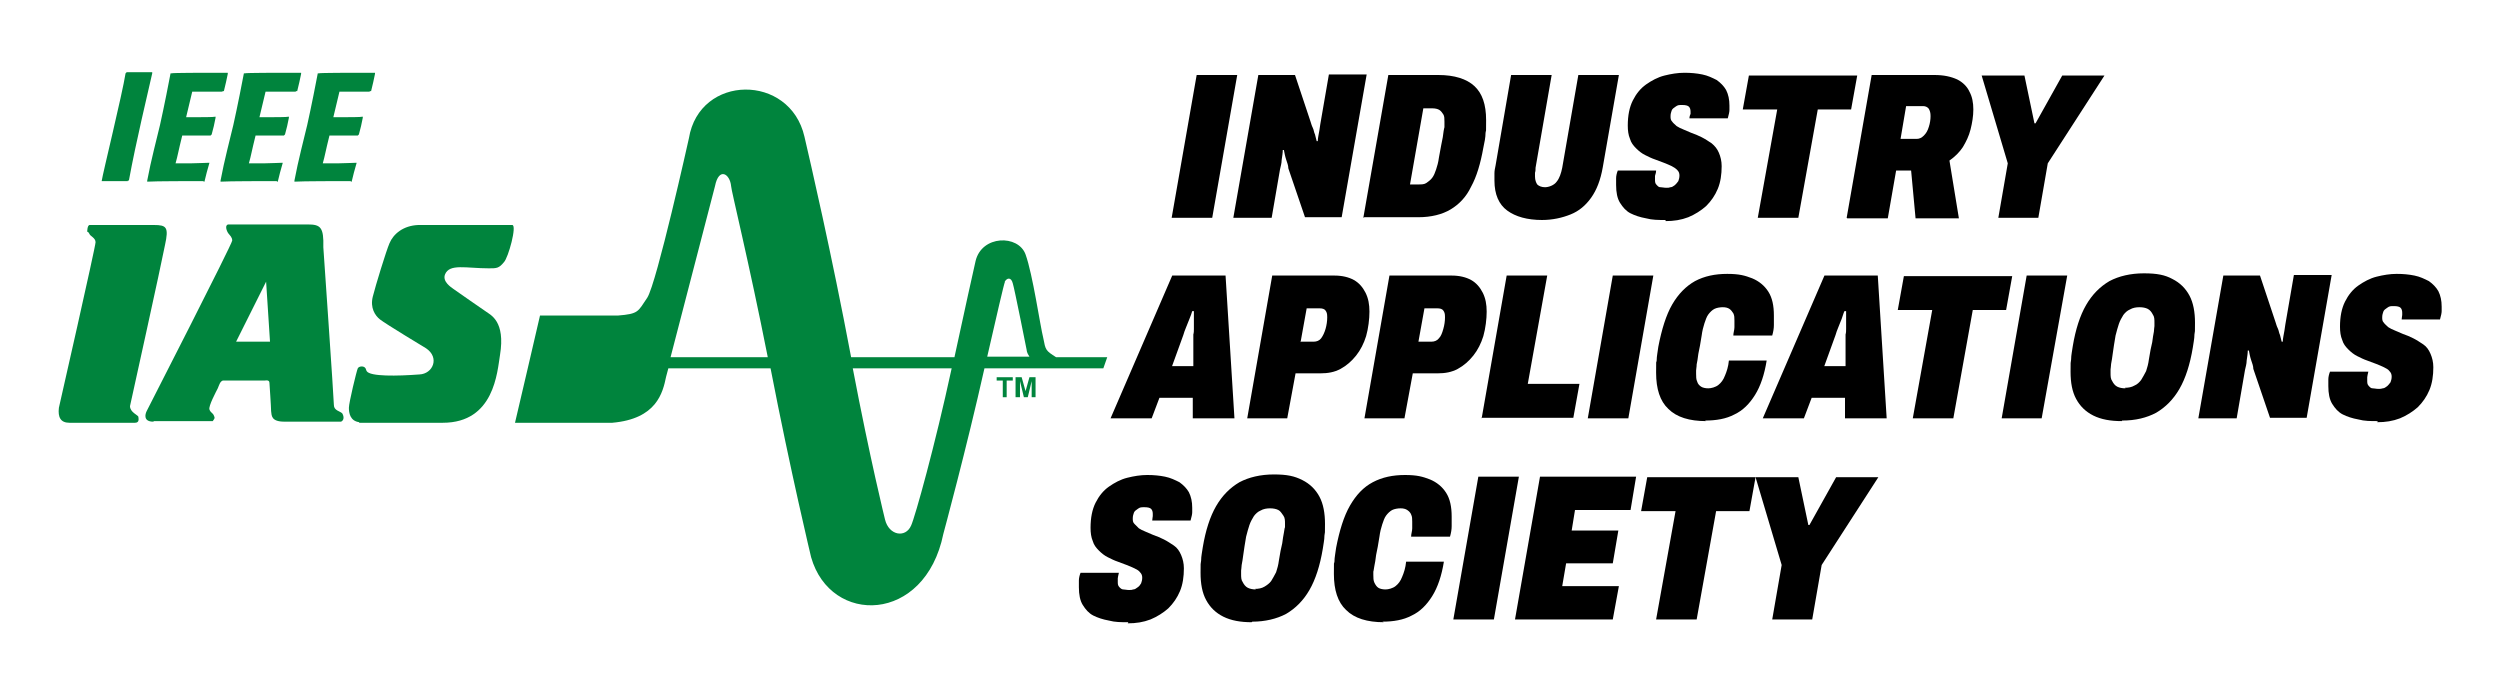
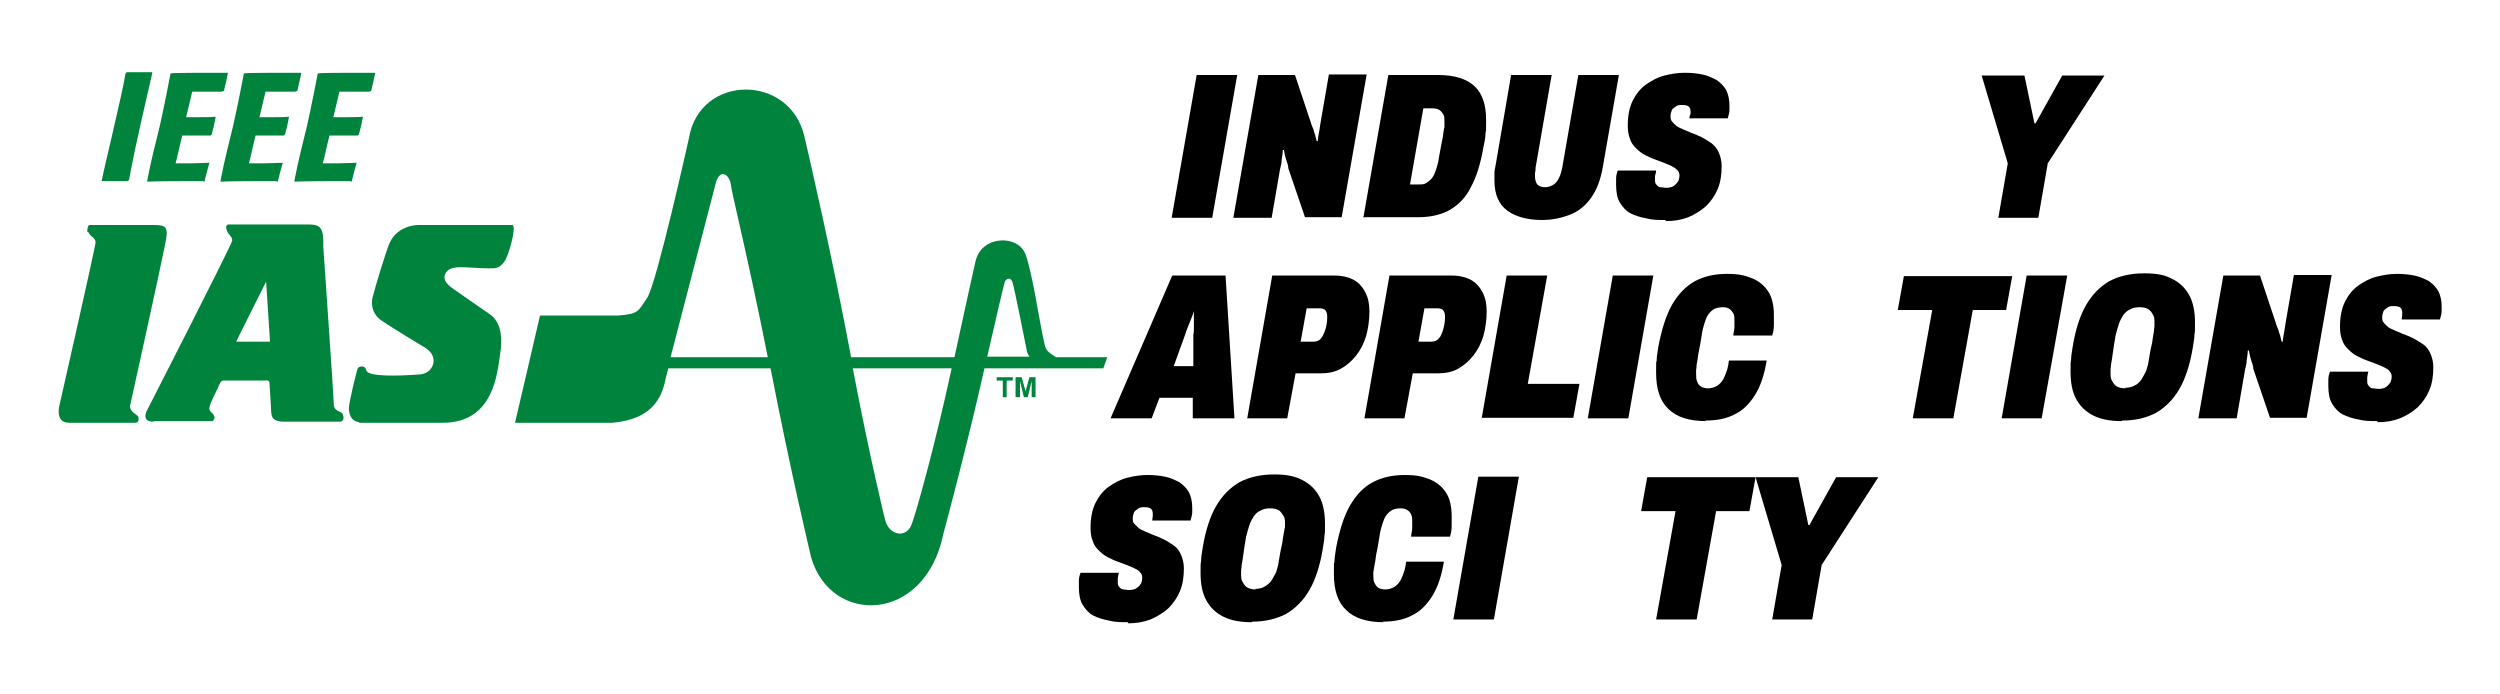
<svg xmlns="http://www.w3.org/2000/svg" id="Layer_1" version="1.1" viewBox="0 0 450 125">
  <defs>
    <style>
      .st0 {
        fill: #00843d;
      }
    </style>
  </defs>
  <g>
-     <path d="M199.9,75.3l11.1-25.7h9.6l1.6,25.7h-7.5v-3.7h-6l-1.4,3.7h-7.5ZM210.9,65.9h3.9v-5.7c.1-.3.1-.7.1-1s0-.8,0-1.1c0-.4,0-.8,0-1.1v-1h-.3c-.1.4-.3.9-.5,1.4-.2.5-.4,1-.6,1.5s-.4,1-.5,1.4l-2.1,5.8Z" />
+     <path d="M199.9,75.3l11.1-25.7h9.6l1.6,25.7h-7.5v-3.7h-6l-1.4,3.7h-7.5ZM210.9,65.9h3.9v-5.7c.1-.3.1-.7.1-1s0-.8,0-1.1c0-.4,0-.8,0-1.1v-1c-.1.4-.3.9-.5,1.4-.2.5-.4,1-.6,1.5s-.4,1-.5,1.4l-2.1,5.8Z" />
    <path d="M224.5,75.3l4.5-25.7h11.2c1.4,0,2.6.3,3.5.8.9.5,1.6,1.3,2.1,2.3.5,1,.7,2.1.7,3.4s-.2,3-.6,4.4c-.4,1.3-1,2.5-1.8,3.5-.8,1-1.7,1.8-2.8,2.4-1.1.6-2.3.8-3.6.8h-4.5l-1.5,8.1h-7.3ZM234.2,61.5h2.3c.5,0,1-.2,1.3-.6s.6-1,.8-1.7c.2-.7.3-1.4.3-2.1s-.1-.9-.3-1.2c-.2-.3-.6-.4-1.1-.4h-2.3l-1.1,6.1Z" />
    <path d="M245.6,75.3l4.5-25.7h11.2c1.4,0,2.6.3,3.5.8.9.5,1.6,1.3,2.1,2.3.5,1,.7,2.1.7,3.4s-.2,3-.6,4.4c-.4,1.3-1,2.5-1.8,3.5-.8,1-1.7,1.8-2.8,2.4-1.1.6-2.3.8-3.6.8h-4.5l-1.5,8.1h-7.3ZM255.3,61.5h2.4c.5,0,1-.2,1.3-.6.4-.4.6-1,.8-1.7.2-.7.3-1.4.3-2.1s-.1-.9-.3-1.2c-.2-.3-.6-.4-1.1-.4h-2.3l-1.1,6.1Z" />
    <g>
      <path d="M210.9,39.2l4.5-25.7h7.3l-4.5,25.7h-7.3Z" />
      <path d="M222,39.2l4.5-25.7h6.6l2.8,8.4c.1.3.2.7.4,1.1s.2.8.4,1.2c.1.4.2.8.3,1.2h.2c0-.6.2-1.3.3-2,.1-.7.2-1.4.3-1.9l1.4-8.1h6.8l-4.5,25.7h-6.6l-3-8.8c0-.5-.2-1-.4-1.6-.2-.6-.3-1.2-.4-1.7h-.2c0,.5-.1,1.1-.2,1.8,0,.6-.2,1.2-.3,1.7l-1.5,8.7h-6.8Z" />
      <path d="M245.4,39.2l4.5-25.7h9c2.9,0,5.1.7,6.5,2,1.4,1.3,2.1,3.3,2.1,6.1s0,1.5-.1,2.3c0,.8-.2,1.8-.4,2.7-.5,2.8-1.2,5.2-2.2,7-.9,1.9-2.2,3.2-3.7,4.1-1.5.9-3.5,1.4-5.8,1.4h-9.7ZM253.7,33.2h1.6c.6,0,1.1,0,1.5-.3s.7-.5,1-.9c.3-.4.5-.9.7-1.5.2-.6.4-1.3.5-2.1.3-1.6.5-2.8.7-3.7.1-.8.2-1.5.3-1.8,0-.4,0-.7,0-1,0-.5,0-1-.2-1.3-.2-.3-.4-.6-.7-.8-.3-.2-.8-.3-1.3-.3h-1.6l-2.4,13.7Z" />
      <path d="M277.6,39.6c-2.7,0-4.8-.6-6.3-1.7-1.5-1.1-2.3-2.9-2.3-5.4s0-.8,0-1.3c0-.5.1-.9.2-1.4l2.8-16.3h7.3l-2.9,16.7c0,.3,0,.6-.1.9,0,.3,0,.5,0,.7,0,.6.2,1.1.4,1.4.3.3.8.5,1.4.5s1.6-.3,2.1-1c.5-.6.8-1.5,1-2.5l2.9-16.7h7.3l-2.9,16.6c-.4,2.3-1.1,4.1-2.1,5.5-1,1.4-2.2,2.4-3.7,3-1.5.6-3.2,1-5.2,1Z" />
      <path d="M299.8,39.6c-1.3,0-2.4,0-3.5-.3-1.1-.2-2-.5-2.8-.9-.8-.4-1.4-1.1-1.9-1.9-.5-.8-.7-1.9-.7-3.2s0-.8,0-1.2c0-.4.1-.9.3-1.4h6.9c0,.5-.2.8-.2,1,0,.2,0,.4,0,.6,0,.4,0,.7.3,1s.4.4.7.4c.3,0,.6.1,1,.1s.5,0,.8-.1c.3,0,.5-.2.8-.4.2-.2.4-.4.6-.7.1-.3.2-.6.2-1s-.1-.7-.4-1-.6-.5-1-.7c-.4-.2-.9-.4-1.4-.6-.5-.2-1.1-.4-1.6-.6-.6-.2-1.2-.5-1.8-.8-.6-.3-1.1-.7-1.6-1.2-.5-.5-.9-1-1.1-1.7-.3-.7-.4-1.5-.4-2.4,0-1.8.3-3.3.9-4.5.6-1.2,1.4-2.2,2.4-2.9,1-.7,2.1-1.3,3.3-1.6,1.2-.3,2.4-.5,3.6-.5s2.2.1,3.2.3c1,.2,1.8.6,2.6,1,.7.5,1.3,1.1,1.7,1.8.4.8.6,1.7.6,2.8s0,.5,0,.8-.1.8-.3,1.5h-6.9c0-.3.1-.6.2-.8,0-.2,0-.3,0-.4,0-.4-.1-.7-.3-.9-.2-.2-.6-.3-1.2-.3s-.8,0-1.2.3c-.3.2-.6.4-.7.7s-.2.6-.2,1,0,.7.3,1c.2.3.5.5.8.8.3.2.7.4,1.2.6s.9.4,1.4.6c.6.2,1.3.5,1.9.8.6.3,1.2.7,1.8,1.1.6.5,1,1,1.3,1.7.3.7.5,1.5.5,2.4,0,1.5-.2,2.9-.7,4.1-.5,1.2-1.2,2.2-2.1,3.1-.9.8-2,1.5-3.2,2-1.3.5-2.6.7-4.1.7Z" />
-       <path d="M316.4,39.2l3.5-19.5h-6.2l1.1-6.1h19.5l-1.1,6.1h-6l-3.5,19.5h-7.3Z" />
-       <path d="M332.4,39.2l4.5-25.7h11.3c1.7,0,3,.3,4.1.8,1,.5,1.8,1.3,2.2,2.2.5.9.7,2,.7,3.2s-.2,2.4-.5,3.6c-.3,1.2-.8,2.2-1.4,3.2-.6.9-1.4,1.7-2.4,2.4l1.7,10.4h-7.8l-.8-8.6h-2.7l-1.5,8.6h-7.3ZM342.1,25h2.9c.5,0,.9-.2,1.3-.6.4-.4.7-.9.9-1.6.2-.6.3-1.3.3-1.9s-.1-.9-.3-1.3c-.2-.3-.6-.5-1-.5h-3.1l-1,5.9Z" />
      <path d="M359.7,39.2l1.7-9.8-4.7-15.8h7.7l1.8,8.6h.2l4.8-8.6h7.6l-10.2,15.8-1.7,9.8h-7.3Z" />
    </g>
    <path d="M266.7,75.3l4.5-25.7h7.3l-3.5,19.5h9.3l-1.1,6.1h-16.6Z" />
    <path d="M285.8,75.3l4.5-25.7h7.3l-4.5,25.7h-7.3Z" />
    <path d="M307.1,75.8c-3,0-5.3-.7-6.8-2.2-1.5-1.4-2.2-3.6-2.2-6.5s0-1.4.1-2.2c0-.8.2-1.6.3-2.5.6-3.1,1.4-5.7,2.5-7.6,1.1-1.9,2.5-3.3,4.1-4.2,1.7-.9,3.6-1.3,5.8-1.3s3.2.3,4.5.8c1.2.5,2.2,1.3,2.9,2.4.7,1.1,1,2.5,1,4.3s0,1.1,0,1.7c0,.6-.1,1.2-.3,1.9h-7c0-.5.2-1,.2-1.5,0-.4,0-.8,0-1.2,0-.5,0-.9-.2-1.3-.2-.3-.4-.6-.7-.8-.3-.2-.7-.3-1.2-.3s-1.1.1-1.5.3c-.4.2-.8.6-1.1,1-.3.4-.5,1-.7,1.6-.2.6-.4,1.4-.5,2.2-.2,1.3-.4,2.4-.6,3.3-.1.8-.2,1.5-.3,1.9,0,.5-.1.8-.1,1.1,0,.2,0,.5,0,.6,0,.5,0,1,.2,1.4.1.4.4.7.7.9.3.2.8.3,1.3.3s1.3-.2,1.8-.6c.5-.4.9-.9,1.2-1.7.3-.7.6-1.6.7-2.7h6.8c-.4,2.5-1.1,4.6-2.1,6.2-1,1.6-2.2,2.8-3.7,3.5-1.5.8-3.3,1.1-5.3,1.1Z" />
-     <path d="M317.3,75.3l11.1-25.7h9.6l1.6,25.7h-7.5v-3.7h-6l-1.4,3.7h-7.5ZM328.3,65.9h3.9v-5.7c.1-.3.1-.7.1-1s0-.8,0-1.1c0-.4,0-.8,0-1.1v-1h-.3c-.2.4-.3.9-.5,1.4-.2.5-.4,1-.6,1.5-.2.5-.4,1-.5,1.4l-2.1,5.8Z" />
    <path d="M344.3,75.3l3.5-19.5h-6.2l1.1-6.1h19.5l-1.1,6.1h-6l-3.5,19.5h-7.3Z" />
    <path d="M360.3,75.3l4.5-25.7h7.3l-4.6,25.7h-7.3Z" />
    <path d="M381.9,75.8c-2,0-3.7-.3-5.1-1-1.4-.7-2.4-1.7-3.1-3-.7-1.3-1-2.9-1-4.9s0-1.4.1-2.2c0-.8.2-1.6.3-2.4.5-3,1.3-5.5,2.4-7.4,1.1-1.9,2.5-3.3,4.2-4.3,1.7-.9,3.8-1.4,6.2-1.4s3.8.3,5.1,1c1.4.7,2.4,1.7,3.1,3,.7,1.3,1,3,1,4.9s0,1.4-.1,2.1c0,.8-.2,1.6-.3,2.4-.5,3-1.3,5.5-2.4,7.4-1.1,1.9-2.5,3.3-4.2,4.3-1.7.9-3.7,1.4-6.1,1.4ZM382.5,69.8c.6,0,1.2-.1,1.7-.4.5-.2.9-.6,1.2-1,.3-.5.6-1,.9-1.6.2-.6.4-1.3.5-2.1.2-1.3.4-2.3.6-3.1.1-.8.2-1.4.3-1.9,0-.4.1-.8.1-1s0-.4,0-.6c0-.6,0-1.1-.3-1.5-.2-.4-.5-.8-.9-1-.4-.2-.9-.3-1.5-.3s-1.2.1-1.7.4c-.5.2-.9.6-1.2,1-.3.5-.6,1-.8,1.6-.2.6-.4,1.3-.6,2.1-.2,1.3-.4,2.3-.5,3.2-.1.8-.2,1.4-.3,1.9,0,.4-.1.8-.1,1,0,.2,0,.4,0,.6,0,.6,0,1.1.3,1.5.2.4.5.8.9,1,.4.2.9.3,1.5.3Z" />
    <path d="M395.7,75.3l4.5-25.7h6.6l2.8,8.4c.1.3.2.7.4,1.1s.2.8.4,1.2c.1.4.2.8.3,1.2h.2c0-.6.2-1.3.3-2,.1-.7.2-1.4.3-1.9l1.4-8.1h6.8l-4.5,25.7h-6.6l-3-8.8c0-.5-.2-1-.4-1.6-.2-.6-.3-1.2-.4-1.7h-.2c0,.5-.1,1.1-.2,1.8,0,.6-.2,1.2-.3,1.7l-1.5,8.7h-6.8Z" />
    <path d="M428,75.8c-1.3,0-2.4,0-3.5-.3-1.1-.2-2-.5-2.8-.9-.8-.4-1.4-1.1-1.9-1.9-.5-.8-.7-1.9-.7-3.2s0-.8,0-1.2c0-.4.1-.9.3-1.4h6.9c-.1.5-.2.8-.2,1,0,.2,0,.4,0,.6,0,.4,0,.7.3,1s.4.4.7.4c.3,0,.6.1,1,.1s.5,0,.8-.1c.3,0,.5-.2.8-.4.2-.2.4-.4.6-.7.1-.3.2-.6.2-1s-.1-.7-.4-1c-.2-.3-.6-.5-1-.7-.4-.2-.9-.4-1.4-.6-.5-.2-1.1-.4-1.6-.6-.6-.2-1.2-.5-1.8-.8-.6-.3-1.1-.7-1.6-1.2-.5-.5-.9-1-1.1-1.7-.3-.7-.4-1.5-.4-2.4,0-1.8.3-3.3.9-4.5.6-1.2,1.4-2.2,2.4-2.9,1-.7,2.1-1.3,3.3-1.6s2.4-.5,3.6-.5,2.2.1,3.2.3c1,.2,1.8.6,2.6,1,.7.5,1.3,1.1,1.7,1.8.4.8.6,1.7.6,2.8s0,.5,0,.8-.1.8-.3,1.5h-6.9c0-.3.1-.6.1-.8,0-.2,0-.3,0-.4,0-.4-.1-.7-.3-.9-.2-.2-.6-.3-1.2-.3s-.8,0-1.2.3c-.3.2-.6.4-.7.7-.1.3-.2.6-.2,1s0,.7.3,1c.2.3.5.5.8.8.3.2.7.4,1.2.6s.9.4,1.4.6c.6.2,1.3.5,1.9.8.6.3,1.2.7,1.8,1.1s1,1,1.3,1.7c.3.7.5,1.5.5,2.4,0,1.5-.2,2.9-.7,4.1-.5,1.2-1.2,2.2-2.1,3.1-.9.8-2,1.5-3.2,2-1.3.5-2.6.7-4.1.7Z" />
    <g>
      <path d="M203.1,112c-1.3,0-2.4,0-3.5-.3-1.1-.2-2-.5-2.8-.9-.8-.4-1.4-1.1-1.9-1.9-.5-.8-.7-1.9-.7-3.2s0-.8,0-1.2c0-.4.1-.9.3-1.4h6.9c-.1.5-.2.8-.2,1,0,.2,0,.4,0,.6,0,.4,0,.7.3,1,.2.2.4.4.7.4.3,0,.6.1,1,.1s.5,0,.8-.1c.3,0,.5-.2.8-.4s.4-.4.6-.7c.1-.3.2-.6.2-1s-.1-.7-.4-1c-.2-.3-.6-.5-1-.7-.4-.2-.9-.4-1.4-.6-.5-.2-1.1-.4-1.6-.6-.6-.2-1.2-.5-1.8-.8-.6-.3-1.1-.7-1.6-1.2-.5-.5-.9-1-1.1-1.7-.3-.7-.4-1.5-.4-2.4,0-1.8.3-3.3.9-4.5.6-1.2,1.4-2.2,2.4-2.9,1-.7,2.1-1.3,3.3-1.6,1.2-.3,2.4-.5,3.6-.5s2.2.1,3.2.3c1,.2,1.8.6,2.6,1,.7.5,1.3,1.1,1.7,1.8.4.8.6,1.7.6,2.8s0,.5,0,.8c0,.3-.1.8-.3,1.5h-6.9c0-.3.1-.6.1-.8,0-.2,0-.3,0-.4,0-.4-.1-.7-.3-.9s-.6-.3-1.2-.3-.8,0-1.2.3c-.3.2-.6.4-.7.7-.1.3-.2.6-.2,1s0,.7.3,1,.5.5.8.8c.3.2.7.4,1.2.6s.9.4,1.4.6c.6.2,1.3.5,1.9.8.6.3,1.2.7,1.8,1.1s1,1,1.3,1.7c.3.7.5,1.5.5,2.4,0,1.5-.2,2.9-.7,4.1-.5,1.2-1.2,2.2-2.1,3.1-.9.8-2,1.5-3.2,2-1.3.5-2.6.7-4.1.7Z" />
      <path d="M225.3,112c-2,0-3.7-.3-5.1-1-1.4-.7-2.4-1.7-3.1-3-.7-1.3-1-2.9-1-4.9s0-1.4.1-2.2c0-.8.2-1.6.3-2.4.5-3,1.3-5.5,2.4-7.4,1.1-1.9,2.5-3.3,4.2-4.3,1.7-.9,3.8-1.4,6.2-1.4s3.7.3,5.1,1,2.4,1.7,3.1,3c.7,1.3,1,3,1,4.9s0,1.4-.1,2.1c0,.8-.2,1.6-.3,2.4-.5,3-1.3,5.5-2.4,7.4-1.1,1.9-2.5,3.3-4.2,4.3-1.7.9-3.8,1.4-6.1,1.4ZM225.9,106c.6,0,1.2-.1,1.7-.4s.9-.6,1.2-1c.3-.5.6-1,.9-1.6.2-.6.4-1.3.5-2.1.2-1.3.4-2.3.6-3.1.1-.8.2-1.4.3-1.9s.1-.8.2-1c0-.2,0-.4,0-.6,0-.6,0-1.1-.3-1.5s-.5-.8-.9-1c-.4-.2-.9-.3-1.5-.3s-1.2.1-1.7.4c-.5.2-.9.6-1.2,1-.3.5-.6,1-.8,1.6s-.4,1.3-.6,2.1c-.2,1.3-.4,2.3-.5,3.2-.1.8-.2,1.4-.3,1.9,0,.4-.1.8-.1,1,0,.2,0,.4,0,.6,0,.6,0,1.1.3,1.5.2.4.5.8.9,1,.4.2.9.3,1.5.3Z" />
      <path d="M249.1,112c-3,0-5.3-.7-6.8-2.2-1.5-1.4-2.2-3.6-2.2-6.5s0-1.4.1-2.2c0-.8.2-1.6.3-2.5.6-3.1,1.4-5.7,2.5-7.6,1.1-1.9,2.4-3.3,4.1-4.2,1.7-.9,3.6-1.3,5.8-1.3s3.2.3,4.5.8c1.2.5,2.2,1.3,2.9,2.4.7,1.1,1,2.5,1,4.3s0,1.1,0,1.7c0,.6-.1,1.2-.3,1.9h-7c0-.5.2-1,.2-1.5s0-.8,0-1.2c0-.5,0-.9-.2-1.3-.1-.3-.4-.6-.7-.8s-.7-.3-1.2-.3-1.1.1-1.5.3c-.4.2-.8.6-1.1,1-.3.4-.5,1-.7,1.6-.2.6-.4,1.4-.5,2.2-.2,1.3-.4,2.4-.6,3.3-.1.8-.2,1.5-.3,1.9s-.1.8-.2,1.1c0,.2,0,.5,0,.6,0,.5,0,1,.2,1.4s.4.7.7.9c.3.2.8.3,1.3.3s1.3-.2,1.8-.6c.5-.4.9-.9,1.2-1.7.3-.7.6-1.6.7-2.7h6.8c-.4,2.5-1.1,4.6-2.1,6.2-1,1.6-2.2,2.8-3.7,3.5-1.5.8-3.3,1.1-5.3,1.1Z" />
      <path d="M261.6,111.5l4.5-25.7h7.3l-4.5,25.7h-7.3Z" />
-       <path d="M272.7,111.5l4.5-25.7h17.3l-1,6h-10l-.6,3.7h8.4l-1,5.9h-8.4l-.7,4.1h10.2l-1.1,6h-17.5Z" />
      <path d="M298.1,111.5l3.5-19.5h-6.2l1.1-6.1h19.5l-1.1,6.1h-6l-3.5,19.5h-7.3Z" />
      <path d="M319,111.5l1.7-9.8-4.7-15.8h7.7l1.8,8.6h.2l4.8-8.6h7.6l-10.2,15.8-1.7,9.8h-7.3Z" />
    </g>
  </g>
  <path class="st0" d="M23,32.6c-1.7,0-2.9,0-4.6,0h-.1c.2-1.4,3.7-15.6,4.3-19.4l.2-.2h.7c1.4,0,2.5,0,3.9,0v.2c-.8,3.6-2.9,12.2-4.2,19.3h-.2Z" />
  <path class="st0" d="M36.7,32.6h-.4c-1.4,0-8.4,0-9.8.1v-.2c.4-2,.7-3.5,1.2-5.5l1.1-4.5c.7-3.1,1.7-8.2,1.9-9.3h.2c0-.1,6.6-.1,6.6-.1,1.2,0,2.3,0,3.5,0v.2c-.2,1-.4,1.9-.7,3.1h-.2c0,.1-.2.1-.2.1-.6,0-1.3,0-2,0h-3.3l-1.1,4.6c3,0,4.9,0,5.3-.1v.2c-.2,1.1-.4,1.9-.7,3l-.2.2c-.4,0-1.7,0-2.8,0h-2.3c-.7,2.8-.8,3.6-1.2,5h2.8c1.1,0,2.6-.1,3.2-.1h.1c-.4,1.3-.6,2.2-.9,3.4h-.2Z" />
  <path class="st0" d="M49.9,32.6h-.4c-1.4,0-8.4,0-9.8.1v-.2c.4-2,.7-3.5,1.2-5.5l1.1-4.5c.7-3.1,1.7-8.2,1.9-9.3h.2c0-.1,6.6-.1,6.6-.1,1.2,0,2.3,0,3.5,0v.2c-.2,1-.4,1.9-.7,3.1h-.2c0,.1-.2.1-.2.1-.6,0-1.3,0-2,0h-3.3l-1.1,4.6c3,0,4.9,0,5.3-.1v.2c-.2,1.1-.4,1.9-.7,3l-.2.2c-.4,0-1.7,0-2.8,0h-2.3c-.7,2.8-.8,3.6-1.2,5h2.8c1.1,0,2.6-.1,3.2-.1h.1c-.4,1.3-.6,2.2-.9,3.4h-.2Z" />
  <path class="st0" d="M63.2,32.6h-.4c-1.4,0-8.4,0-9.8.1v-.2c.4-2,.7-3.5,1.2-5.5l1.1-4.5c.7-3.1,1.7-8.2,1.9-9.3h.2c0-.1,6.6-.1,6.6-.1,1.2,0,2.3,0,3.5,0v.2c-.2,1-.4,1.9-.7,3.1h-.2c0,.1-.2.1-.2.1-.6,0-1.3,0-2,0h-3.3l-1.1,4.6c3,0,4.9,0,5.3-.1v.2c-.2,1.1-.4,1.9-.7,3l-.2.2c-.4,0-1.7,0-2.8,0h-2.3c-.7,2.8-.8,3.6-1.2,5h2.8c1.1,0,2.6-.1,3.2-.1h.1c-.4,1.3-.6,2.2-.9,3.4h-.2Z" />
  <path class="st0" d="M15.7,41.7s0-1.1.4-1.2h11.6c2.3,0,2.7.4,2,3.6-.6,3.2-6.3,29-6.3,29,0,1.1,1.4,1.6,1.5,1.9,0,.2.3,1.1-.6,1.1h-11.8c-1.6,0-2.1-1-1.9-2.7,0,0,6.6-29,6.6-29.8s-1-1.1-1.1-1.5l-.2-.3Z" />
  <path class="st0" d="M27.6,75.9c-1.8,0-1.5-1.3-1.2-1.9.3-.6,15.4-30.1,15.4-30.7s-.4-.9-.7-1.3c-.3-.4-.7-1.5,0-1.6h14.3c2.3,0,2.9.5,2.8,4.1,0,0,1.9,27.4,1.9,28.4s1.1,1.1,1.5,1.5c.3.5.4,1.2-.2,1.5h-10.2c-2.4,0-2.3-1.1-2.4-1.9,0-.7-.3-5.1-.3-5.1,0-.6-.8-.4-.8-.4h-7.6c-.5.2-.6.7-.9,1.4-.3.6-1.7,3.2-1.5,3.8.2.6.6.6.8,1.1.2.5.2.4-.2,1h-10.6ZM47.9,50.7l-5.4,10.8h6.1l-.7-10.8Z" />
  <path class="st0" d="M64.7,76c-1.7-.2-1.9-1.7-1.9-2.6s1.4-6.7,1.6-7.1,1.1-.5,1.4,0c.2.5.1.3.2.5.6,1,5.5.9,9.5.6,2.4-.1,3.7-3,1.2-4.7,0,0-7.3-4.4-8.3-5.2-.9-.7-1.8-2.1-1.3-4.1s2.4-8.2,3-9.6c.7-1.7,2.5-3.2,5.2-3.3h16.9c.9,0-.7,5.9-1.5,6.7-.9,1.1-1.3,1.1-2.7,1.1-4.1,0-7.1-.9-7.9,1.1-.5,1.3,1.1,2.3,1.5,2.6.8.6,5.2,3.6,5.9,4.1.8.6,3.5,1.7,2.5,7.8-.5,3-1,12.2-10.3,12.2h-15.1Z" />
  <g>
    <path class="st0" d="M199.2,64.3h-9.1c-1.9-1.2-1.9-1.3-2.3-3.4-.6-2.4-1.9-11.5-3.2-15.1-1.3-3.6-7.9-3.5-9,1.2-.4,1.8-2,8.9-3.8,17.3h-18.6c-3.5-18.6-7.4-35.4-8.4-39.7-2.6-11.4-18.9-11.3-20.8.3,0,0-5.8,26.1-7.5,28.7-1.7,2.5-1.5,2.9-5.3,3.2h-14c0,.1-4.5,19.3-4.5,19.3h17.5c8-.7,9.1-5.4,9.7-8.3l.4-1.5h18.4c3.6,18.6,7.3,34,7.3,34,3.5,12.3,20.5,12,23.8-4.2,0,0,4.2-15.5,7.4-29.8h21.4l.7-2ZM120.7,64.3l8-30.8c.7-3.5,2.7-2.2,2.9,0,0,.7,3.2,13.6,6.6,30.8h-17.6ZM164,94.6c-1,2.3-4,1.8-4.7-1.1,0,0-2.7-10.9-5.8-27.2h17.8c-3,13.9-6.6,26.8-7.3,28.3ZM180.8,50.8c.4-.8,1.2-1,1.5.2.3.9,2.5,12,2.5,12,0,0,0,.5.5,1.2h-7.6c1.7-7.4,3-13.1,3.2-13.5Z" />
    <g>
      <path class="st0" d="M180.5,71.5v-3h-1.1v-.6h2.9v.6h-1.1v3h-.7Z" />
      <path class="st0" d="M182.8,71.5v-3.6h1.1l.7,2.5.7-2.5h1.1v3.6h-.7v-2.9l-.7,2.9h-.7l-.7-2.9v2.9h-.7Z" />
    </g>
  </g>
</svg>